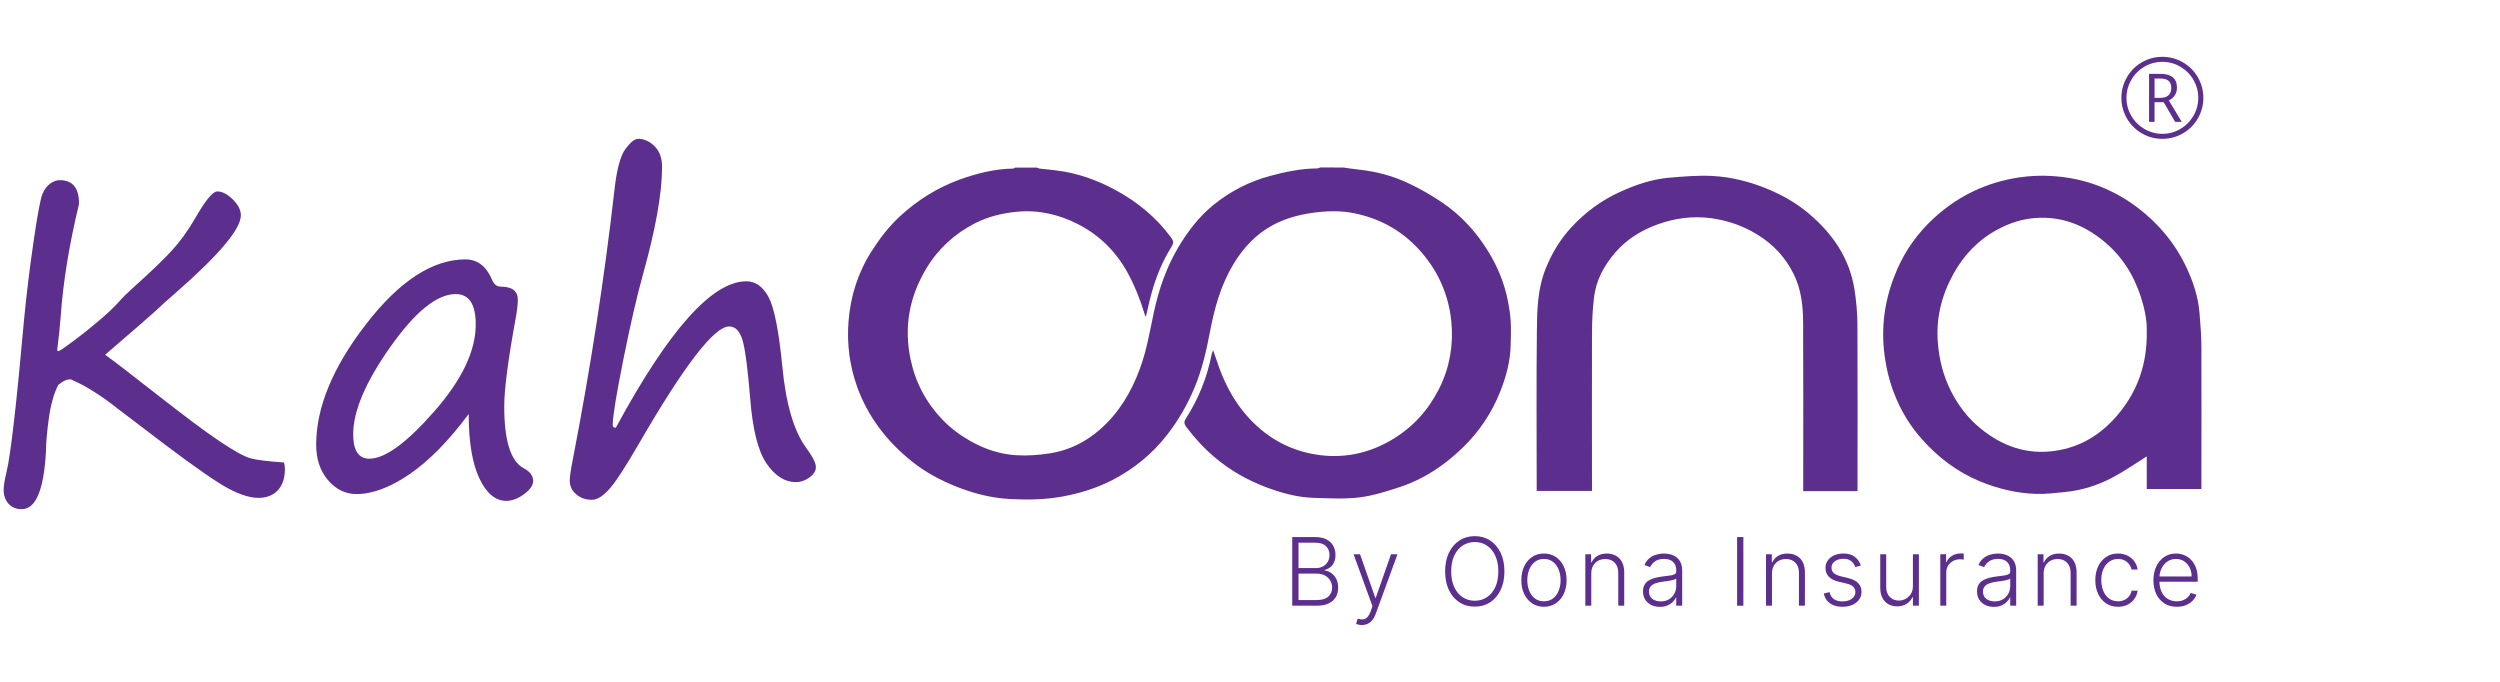
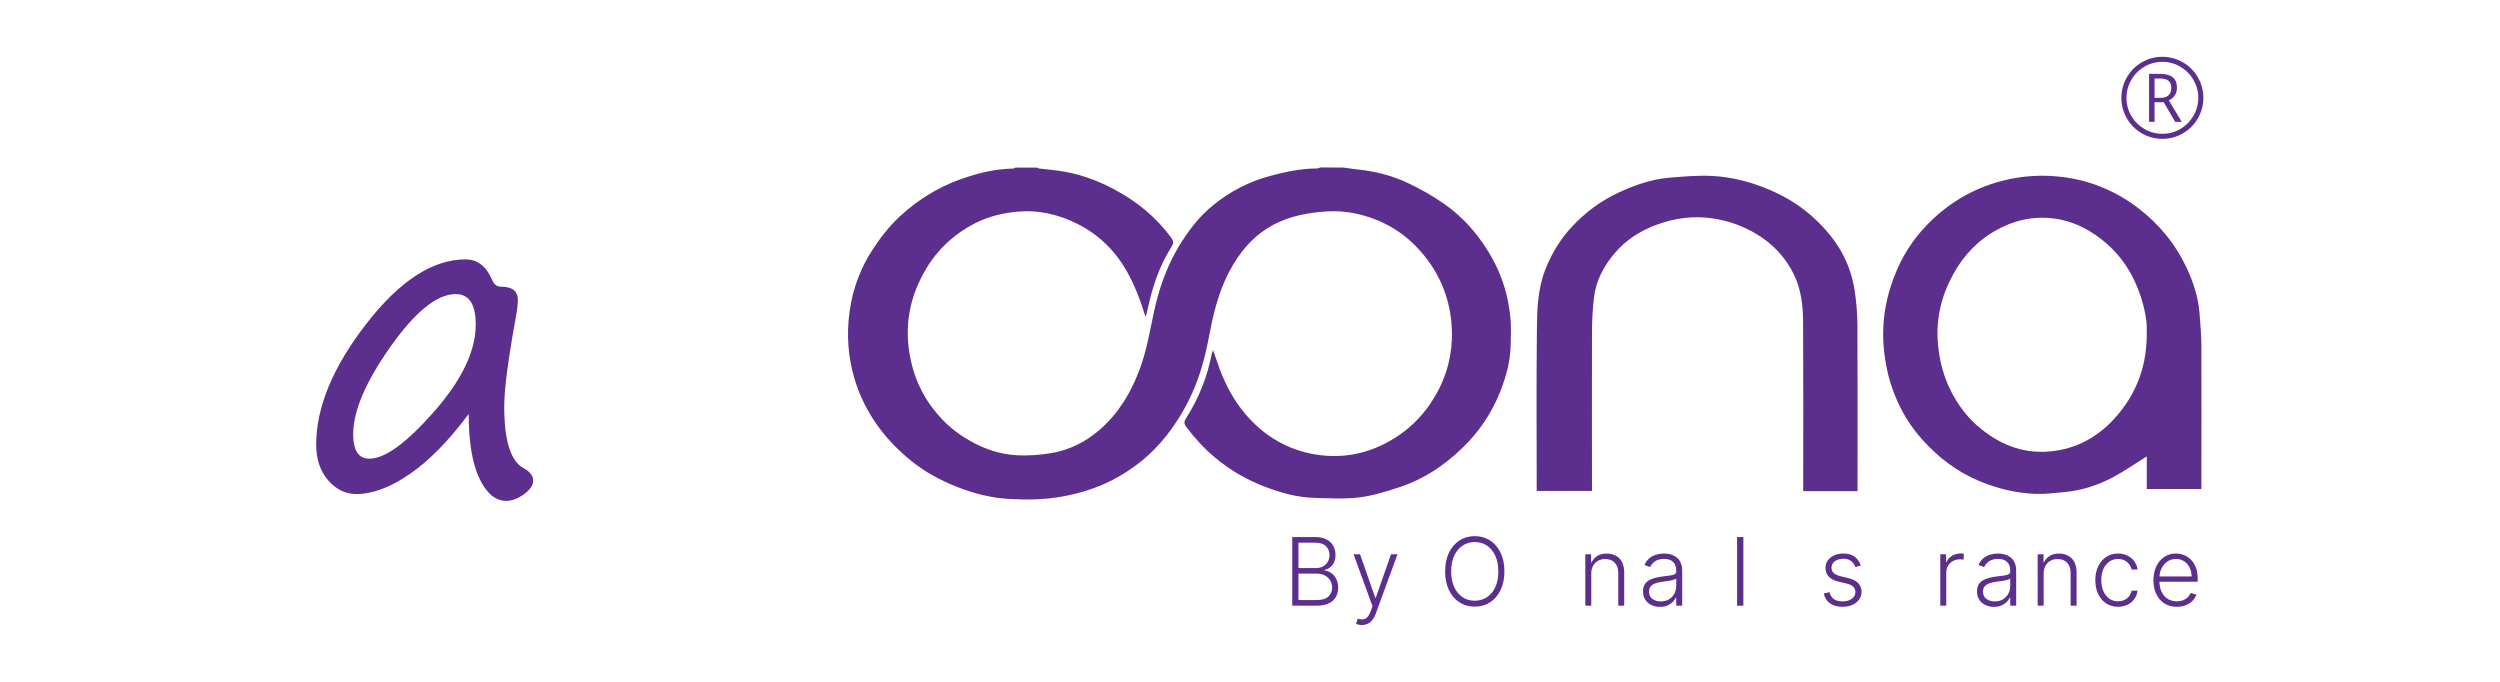
<svg xmlns="http://www.w3.org/2000/svg" width="176" height="48" viewBox="0 0 176 48" fill="none">
  <path d="M90.973 42.641V37.81H92.602C92.916 37.81 93.177 37.865 93.386 37.975C93.597 38.085 93.755 38.235 93.86 38.425C93.965 38.616 94.018 38.832 94.018 39.074C94.018 39.276 93.984 39.448 93.916 39.591C93.849 39.734 93.757 39.85 93.641 39.938C93.525 40.026 93.395 40.089 93.252 40.129V40.166C93.407 40.178 93.558 40.233 93.704 40.332C93.85 40.429 93.971 40.566 94.065 40.742C94.159 40.918 94.206 41.129 94.206 41.374C94.206 41.618 94.152 41.836 94.044 42.028C93.935 42.218 93.769 42.368 93.544 42.478C93.321 42.587 93.037 42.641 92.691 42.641H90.973ZM91.414 42.245H92.691C93.063 42.245 93.338 42.162 93.516 41.997C93.695 41.832 93.785 41.624 93.785 41.374C93.785 41.19 93.74 41.024 93.65 40.874C93.562 40.723 93.437 40.604 93.275 40.516C93.115 40.428 92.927 40.383 92.71 40.383H91.414V42.245ZM91.414 39.992H92.642C92.832 39.992 92.998 39.953 93.141 39.874C93.284 39.795 93.396 39.687 93.476 39.548C93.556 39.41 93.596 39.252 93.596 39.074C93.596 38.818 93.513 38.609 93.346 38.449C93.18 38.287 92.931 38.206 92.602 38.206H91.414V39.992Z" fill="#5C2E8E" />
  <path d="M95.873 44C95.79 44 95.712 43.992 95.64 43.976C95.567 43.961 95.51 43.943 95.468 43.925L95.581 43.554C95.724 43.598 95.851 43.614 95.963 43.601C96.074 43.59 96.173 43.54 96.26 43.45C96.346 43.362 96.423 43.227 96.49 43.045L96.623 42.676L95.291 39.018H95.746L96.82 42.087H96.853L97.928 39.018H98.383L96.851 43.214C96.787 43.389 96.707 43.535 96.613 43.651C96.519 43.769 96.41 43.856 96.285 43.913C96.163 43.971 96.025 44 95.873 44Z" fill="#5C2E8E" />
  <path d="M105.911 40.225C105.911 40.729 105.821 41.167 105.642 41.539C105.463 41.911 105.216 42.198 104.902 42.403C104.589 42.606 104.23 42.707 103.823 42.707C103.416 42.707 103.055 42.606 102.741 42.403C102.428 42.198 102.182 41.911 102.003 41.539C101.826 41.167 101.737 40.729 101.737 40.225C101.737 39.722 101.826 39.285 102.003 38.914C102.182 38.541 102.429 38.253 102.743 38.05C103.057 37.846 103.417 37.744 103.823 37.744C104.23 37.744 104.589 37.846 104.902 38.05C105.216 38.253 105.463 38.541 105.642 38.914C105.821 39.285 105.911 39.722 105.911 40.225ZM105.482 40.225C105.482 39.793 105.409 39.423 105.265 39.114C105.12 38.804 104.923 38.568 104.673 38.404C104.424 38.241 104.14 38.159 103.823 38.159C103.507 38.159 103.224 38.241 102.974 38.404C102.724 38.568 102.526 38.804 102.38 39.112C102.236 39.42 102.163 39.791 102.163 40.225C102.163 40.658 102.236 41.028 102.38 41.337C102.525 41.645 102.722 41.882 102.972 42.047C103.222 42.21 103.505 42.292 103.823 42.292C104.14 42.292 104.424 42.21 104.673 42.047C104.925 41.883 105.123 41.647 105.267 41.339C105.412 41.029 105.483 40.658 105.482 40.225Z" fill="#5C2E8E" />
-   <path d="M108.694 42.717C108.382 42.717 108.105 42.637 107.865 42.478C107.626 42.319 107.439 42.1 107.304 41.82C107.169 41.539 107.101 41.214 107.101 40.846C107.101 40.475 107.169 40.148 107.304 39.867C107.439 39.584 107.626 39.364 107.865 39.206C108.105 39.047 108.382 38.968 108.694 38.968C109.007 38.968 109.283 39.047 109.522 39.206C109.76 39.365 109.947 39.585 110.082 39.867C110.219 40.148 110.288 40.475 110.288 40.846C110.288 41.214 110.22 41.539 110.085 41.82C109.95 42.1 109.762 42.319 109.522 42.478C109.283 42.637 109.007 42.717 108.694 42.717ZM108.694 42.332C108.946 42.332 109.159 42.264 109.333 42.129C109.507 41.994 109.639 41.814 109.729 41.589C109.82 41.364 109.866 41.116 109.866 40.846C109.866 40.575 109.82 40.327 109.729 40.1C109.639 39.874 109.507 39.692 109.333 39.556C109.159 39.419 108.946 39.35 108.694 39.35C108.445 39.35 108.232 39.419 108.056 39.556C107.881 39.692 107.749 39.874 107.657 40.1C107.568 40.327 107.523 40.575 107.523 40.846C107.523 41.116 107.568 41.364 107.657 41.589C107.749 41.814 107.881 41.994 108.056 42.129C108.23 42.264 108.443 42.332 108.694 42.332Z" fill="#5C2E8E" />
  <path d="M112.026 40.376V42.641H111.607V39.018H112.014V39.586H112.052C112.137 39.401 112.269 39.252 112.448 39.14C112.629 39.027 112.852 38.97 113.117 38.97C113.361 38.97 113.574 39.022 113.758 39.124C113.944 39.224 114.087 39.373 114.19 39.57C114.293 39.766 114.345 40.008 114.345 40.294V42.641H113.926V40.32C113.926 40.023 113.842 39.787 113.676 39.614C113.511 39.441 113.289 39.355 113.011 39.355C112.821 39.355 112.652 39.396 112.504 39.478C112.357 39.559 112.24 39.677 112.153 39.831C112.068 39.984 112.026 40.166 112.026 40.376Z" fill="#5C2E8E" />
  <path d="M116.859 42.724C116.641 42.724 116.441 42.681 116.26 42.596C116.08 42.51 115.936 42.386 115.829 42.224C115.722 42.06 115.669 41.862 115.669 41.629C115.669 41.45 115.703 41.299 115.77 41.176C115.838 41.053 115.934 40.953 116.058 40.874C116.182 40.796 116.329 40.733 116.498 40.688C116.668 40.642 116.855 40.607 117.059 40.582C117.262 40.556 117.433 40.535 117.573 40.516C117.714 40.497 117.822 40.467 117.896 40.426C117.97 40.385 118.007 40.319 118.007 40.228V40.143C118.007 39.896 117.933 39.702 117.785 39.56C117.639 39.417 117.428 39.346 117.154 39.346C116.893 39.346 116.68 39.403 116.515 39.518C116.351 39.633 116.237 39.768 116.171 39.923L115.773 39.78C115.854 39.581 115.967 39.423 116.112 39.305C116.256 39.186 116.418 39.1 116.597 39.048C116.776 38.995 116.958 38.968 117.142 38.968C117.28 38.968 117.424 38.986 117.573 39.022C117.724 39.059 117.864 39.121 117.993 39.211C118.121 39.299 118.226 39.423 118.306 39.581C118.386 39.739 118.426 39.938 118.426 40.181V42.641H118.007V42.068H117.981C117.93 42.175 117.856 42.279 117.757 42.379C117.658 42.48 117.534 42.562 117.384 42.627C117.235 42.691 117.06 42.724 116.859 42.724ZM116.916 42.339C117.139 42.339 117.332 42.29 117.495 42.191C117.659 42.092 117.784 41.96 117.872 41.797C117.962 41.632 118.007 41.45 118.007 41.252V40.728C117.975 40.758 117.923 40.785 117.849 40.808C117.776 40.832 117.692 40.853 117.597 40.872C117.502 40.889 117.408 40.904 117.314 40.917C117.22 40.929 117.135 40.94 117.059 40.95C116.855 40.975 116.681 41.014 116.536 41.068C116.392 41.121 116.281 41.195 116.204 41.289C116.127 41.382 116.088 41.502 116.088 41.648C116.088 41.868 116.167 42.039 116.324 42.16C116.481 42.279 116.678 42.339 116.916 42.339Z" fill="#5C2E8E" />
  <path d="M122.733 37.81V42.641H122.292V37.81H122.733Z" fill="#5C2E8E" />
-   <path d="M124.747 40.376V42.641H124.327V39.018H124.735V39.586H124.772C124.857 39.401 124.989 39.252 125.168 39.14C125.349 39.027 125.572 38.97 125.838 38.97C126.081 38.97 126.295 39.022 126.479 39.124C126.664 39.224 126.808 39.373 126.91 39.57C127.014 39.766 127.066 40.008 127.066 40.294V42.641H126.646V40.32C126.646 40.023 126.563 39.787 126.396 39.614C126.231 39.441 126.01 39.355 125.732 39.355C125.542 39.355 125.373 39.396 125.225 39.478C125.077 39.559 124.96 39.677 124.874 39.831C124.789 39.984 124.747 40.166 124.747 40.376Z" fill="#5C2E8E" />
  <path d="M131.001 39.813L130.616 39.921C130.579 39.813 130.525 39.714 130.456 39.626C130.387 39.538 130.297 39.468 130.185 39.416C130.075 39.364 129.938 39.338 129.775 39.338C129.53 39.338 129.329 39.397 129.172 39.513C129.015 39.629 128.936 39.78 128.936 39.964C128.936 40.119 128.989 40.246 129.096 40.343C129.205 40.439 129.371 40.516 129.596 40.572L130.143 40.707C130.446 40.781 130.673 40.898 130.824 41.058C130.976 41.219 131.052 41.42 131.052 41.662C131.052 41.867 130.996 42.048 130.883 42.207C130.77 42.366 130.612 42.491 130.409 42.582C130.208 42.672 129.975 42.717 129.709 42.717C129.356 42.717 129.064 42.637 128.835 42.478C128.605 42.318 128.458 42.087 128.394 41.785L128.797 41.686C128.849 41.901 128.95 42.064 129.101 42.174C129.253 42.284 129.454 42.339 129.702 42.339C129.98 42.339 130.202 42.277 130.369 42.153C130.535 42.027 130.619 41.87 130.619 41.681C130.619 41.535 130.57 41.412 130.473 41.313C130.375 41.212 130.228 41.138 130.03 41.091L129.438 40.95C129.124 40.874 128.891 40.755 128.74 40.591C128.59 40.428 128.514 40.225 128.514 39.983C128.514 39.783 128.568 39.607 128.677 39.456C128.785 39.304 128.934 39.184 129.125 39.098C129.315 39.011 129.531 38.968 129.775 38.968C130.107 38.968 130.371 39.044 130.569 39.194C130.769 39.344 130.913 39.55 131.001 39.813Z" fill="#5C2E8E" />
-   <path d="M134.669 41.256V39.018H135.089V42.641H134.669V42.04H134.636C134.551 42.225 134.417 42.38 134.233 42.504C134.049 42.627 133.825 42.688 133.559 42.688C133.328 42.688 133.123 42.638 132.944 42.537C132.765 42.435 132.624 42.286 132.522 42.089C132.42 41.892 132.369 41.651 132.369 41.365V39.018H132.789V41.339C132.789 41.622 132.872 41.85 133.038 42.023C133.205 42.194 133.419 42.28 133.679 42.28C133.843 42.28 134 42.241 134.151 42.162C134.302 42.084 134.426 41.969 134.523 41.818C134.62 41.665 134.669 41.478 134.669 41.256Z" fill="#5C2E8E" />
  <path d="M136.597 42.641V39.018H137.005V39.574H137.036C137.108 39.392 137.234 39.245 137.413 39.133C137.594 39.02 137.798 38.963 138.026 38.963C138.06 38.963 138.099 38.964 138.141 38.966C138.184 38.967 138.219 38.969 138.247 38.97V39.397C138.228 39.394 138.195 39.389 138.148 39.383C138.101 39.377 138.05 39.374 137.995 39.374C137.806 39.374 137.638 39.414 137.491 39.494C137.345 39.573 137.229 39.682 137.144 39.822C137.059 39.962 137.017 40.122 137.017 40.301V42.641H136.597Z" fill="#5C2E8E" />
  <path d="M140.372 42.724C140.154 42.724 139.954 42.681 139.774 42.596C139.593 42.51 139.449 42.386 139.342 42.224C139.235 42.06 139.182 41.862 139.182 41.629C139.182 41.45 139.216 41.299 139.283 41.176C139.351 41.053 139.447 40.953 139.571 40.874C139.695 40.796 139.842 40.733 140.012 40.688C140.181 40.642 140.368 40.607 140.573 40.582C140.775 40.556 140.946 40.535 141.086 40.516C141.228 40.497 141.335 40.467 141.409 40.426C141.483 40.385 141.52 40.319 141.52 40.228V40.143C141.52 39.896 141.446 39.702 141.298 39.56C141.152 39.417 140.942 39.346 140.667 39.346C140.406 39.346 140.193 39.403 140.028 39.518C139.865 39.633 139.75 39.768 139.684 39.923L139.286 39.78C139.367 39.581 139.481 39.423 139.625 39.305C139.77 39.186 139.931 39.1 140.111 39.048C140.29 38.995 140.471 38.968 140.655 38.968C140.793 38.968 140.937 38.986 141.086 39.022C141.237 39.059 141.377 39.121 141.506 39.211C141.635 39.299 141.739 39.423 141.819 39.581C141.899 39.739 141.939 39.938 141.939 40.181V42.641H141.52V42.068H141.494C141.444 42.175 141.369 42.279 141.27 42.379C141.171 42.48 141.047 42.562 140.898 42.627C140.748 42.691 140.573 42.724 140.372 42.724ZM140.429 42.339C140.652 42.339 140.845 42.29 141.008 42.191C141.172 42.092 141.298 41.96 141.386 41.797C141.475 41.632 141.52 41.45 141.52 41.252V40.728C141.488 40.758 141.436 40.785 141.362 40.808C141.29 40.832 141.206 40.853 141.11 40.872C141.016 40.889 140.921 40.904 140.827 40.917C140.733 40.929 140.648 40.94 140.573 40.95C140.368 40.975 140.194 41.014 140.049 41.068C139.905 41.121 139.794 41.195 139.717 41.289C139.64 41.382 139.602 41.502 139.602 41.648C139.602 41.868 139.68 42.039 139.837 42.16C139.994 42.279 140.192 42.339 140.429 42.339Z" fill="#5C2E8E" />
  <path d="M143.873 40.376V42.641H143.453V39.018H143.861V39.586H143.899C143.984 39.401 144.116 39.252 144.295 39.14C144.476 39.027 144.699 38.97 144.964 38.97C145.208 38.97 145.421 39.022 145.605 39.124C145.791 39.224 145.934 39.373 146.036 39.57C146.14 39.766 146.192 40.008 146.192 40.294V42.641H145.772V40.32C145.772 40.023 145.689 39.787 145.523 39.614C145.358 39.441 145.136 39.355 144.858 39.355C144.668 39.355 144.499 39.396 144.351 39.478C144.204 39.559 144.087 39.677 144 39.831C143.915 39.984 143.873 40.166 143.873 40.376Z" fill="#5C2E8E" />
  <path d="M149.109 42.717C148.785 42.717 148.503 42.636 148.263 42.474C148.024 42.312 147.839 42.09 147.707 41.808C147.575 41.527 147.509 41.206 147.509 40.846C147.509 40.483 147.575 40.159 147.709 39.876C147.844 39.593 148.031 39.371 148.27 39.211C148.509 39.049 148.786 38.968 149.102 38.968C149.344 38.968 149.563 39.015 149.759 39.11C149.956 39.202 150.118 39.334 150.245 39.504C150.374 39.672 150.455 39.868 150.488 40.093H150.063C150.019 39.889 149.913 39.714 149.745 39.57C149.579 39.423 149.367 39.35 149.109 39.35C148.878 39.35 148.674 39.413 148.496 39.539C148.319 39.663 148.18 39.837 148.079 40.06C147.98 40.282 147.931 40.539 147.931 40.832C147.931 41.126 147.979 41.386 148.077 41.613C148.174 41.837 148.311 42.014 148.487 42.141C148.664 42.268 148.872 42.332 149.109 42.332C149.269 42.332 149.415 42.302 149.547 42.242C149.681 42.181 149.792 42.095 149.882 41.983C149.973 41.871 150.034 41.738 150.066 41.584H150.49C150.458 41.803 150.381 41.998 150.257 42.169C150.134 42.339 149.975 42.473 149.778 42.57C149.583 42.668 149.36 42.717 149.109 42.717Z" fill="#5C2E8E" />
  <path d="M153.251 42.717C152.913 42.717 152.621 42.638 152.374 42.481C152.127 42.322 151.936 42.102 151.801 41.823C151.668 41.541 151.601 41.217 151.601 40.851C151.601 40.486 151.668 40.162 151.801 39.879C151.936 39.594 152.123 39.371 152.36 39.211C152.599 39.049 152.874 38.968 153.187 38.968C153.383 38.968 153.573 39.004 153.755 39.077C153.937 39.147 154.101 39.257 154.245 39.404C154.391 39.551 154.507 39.736 154.592 39.959C154.676 40.181 154.719 40.443 154.719 40.747V40.954H151.891V40.584H154.29C154.29 40.351 154.243 40.142 154.149 39.956C154.056 39.769 153.926 39.621 153.76 39.513C153.595 39.404 153.404 39.35 153.187 39.35C152.958 39.35 152.756 39.412 152.581 39.534C152.407 39.657 152.27 39.819 152.171 40.02C152.074 40.221 152.024 40.442 152.023 40.681V40.903C152.023 41.19 152.072 41.442 152.171 41.657C152.272 41.871 152.414 42.037 152.598 42.155C152.782 42.273 152.999 42.332 153.251 42.332C153.422 42.332 153.572 42.305 153.701 42.252C153.831 42.198 153.94 42.127 154.028 42.037C154.118 41.946 154.185 41.846 154.231 41.738L154.629 41.867C154.574 42.02 154.484 42.161 154.358 42.29C154.234 42.419 154.079 42.522 153.892 42.601C153.706 42.678 153.493 42.717 153.251 42.717Z" fill="#5C2E8E" />
  <path d="M149.346 6.889C149.346 6.377 149.474 5.896 149.73 5.448C149.985 5 150.337 4.647 150.784 4.388C151.232 4.129 151.714 4 152.231 4C152.747 4 153.221 4.128 153.669 4.384C154.116 4.64 154.469 4.992 154.728 5.44C154.986 5.888 155.115 6.371 155.115 6.889C155.115 7.406 154.991 7.867 154.743 8.31C154.495 8.753 154.147 9.108 153.7 9.374C153.253 9.64 152.763 9.774 152.231 9.774C151.699 9.774 151.213 9.641 150.766 9.376C150.319 9.111 149.97 8.757 149.721 8.313C149.472 7.87 149.346 7.396 149.346 6.889ZM149.703 6.889C149.703 7.344 149.816 7.767 150.042 8.154C150.268 8.543 150.576 8.85 150.965 9.079C151.353 9.306 151.775 9.421 152.23 9.421C152.685 9.421 153.106 9.308 153.494 9.081C153.881 8.854 154.188 8.546 154.416 8.157C154.644 7.767 154.758 7.345 154.758 6.889C154.758 6.433 154.649 6.027 154.43 5.641C154.212 5.254 153.906 4.943 153.514 4.707C153.121 4.471 152.694 4.354 152.231 4.354C151.768 4.354 151.361 4.467 150.971 4.693C150.581 4.92 150.272 5.23 150.044 5.625C149.817 6.019 149.703 6.441 149.703 6.889ZM153.258 6.17C153.258 6.372 153.209 6.551 153.11 6.706C153.012 6.861 152.871 6.982 152.686 7.069L153.595 8.579H153.131L152.326 7.196H151.681V8.579H151.294V5.199H152.103C152.468 5.199 152.753 5.278 152.955 5.437C153.156 5.596 153.258 5.839 153.258 6.17ZM151.681 6.889H152.111C152.344 6.889 152.526 6.829 152.659 6.71C152.792 6.591 152.858 6.417 152.858 6.189C152.858 5.749 152.606 5.528 152.103 5.528H151.681V6.889Z" fill="#5C2E8E" />
  <path d="M94.615 11.799C94.959 11.848 95.302 11.904 95.646 11.939C96.853 12.066 98.017 12.368 99.105 12.88C99.975 13.287 100.817 13.765 101.609 14.312C102.893 15.197 103.931 16.341 104.752 17.669C105.432 18.765 105.916 19.944 106.162 21.215C106.253 21.671 106.323 22.136 106.351 22.598C106.387 23.153 106.365 23.715 106.351 24.27C106.331 25.422 106.036 26.51 105.615 27.57C105.012 29.087 104.121 30.414 102.95 31.537C101.687 32.759 100.242 33.729 98.565 34.283C97.625 34.592 96.657 34.901 95.681 35.02C94.63 35.147 93.548 35.076 92.483 35.049C91.311 35.013 90.196 34.698 89.109 34.29C87.796 33.791 86.583 33.103 85.51 32.19C84.76 31.558 84.107 30.841 83.518 30.063C83.357 29.846 83.335 29.698 83.489 29.459C84.38 28.076 84.983 26.566 85.299 24.951C85.313 24.866 85.355 24.783 85.404 24.656C85.558 25.105 85.699 25.52 85.846 25.927C86.288 27.12 86.877 28.217 87.712 29.193C89.017 30.71 90.651 31.672 92.609 31.995C94.523 32.31 96.347 31.945 98.031 30.934C99.484 30.063 100.564 28.856 101.321 27.352C102.058 25.878 102.332 24.291 102.177 22.668C102.001 20.856 101.321 19.234 100.128 17.829C98.865 16.333 97.266 15.414 95.379 15.021C94.383 14.811 93.366 14.845 92.341 14.992C91.388 15.133 90.482 15.379 89.627 15.835C88.413 16.481 87.522 17.45 86.821 18.616C85.931 20.097 85.489 21.734 85.172 23.405C84.927 24.712 84.625 25.99 84.121 27.226C83.623 28.441 82.978 29.564 82.17 30.603C81.111 31.973 79.792 33.034 78.263 33.82C77.175 34.374 76.004 34.733 74.79 34.957C73.576 35.175 72.362 35.196 71.15 35.133C69.831 35.071 68.554 34.747 67.32 34.256C66.197 33.806 65.131 33.237 64.191 32.479C62.45 31.082 61.118 29.369 60.347 27.247C59.807 25.73 59.611 24.186 59.737 22.612C59.878 20.849 60.396 19.199 61.358 17.689C61.926 16.797 62.565 15.962 63.336 15.245C64.563 14.108 65.966 13.223 67.545 12.647C68.765 12.204 70.021 11.889 71.332 11.867C71.381 11.867 71.424 11.825 71.473 11.797H73.002C73.058 11.818 73.114 11.86 73.178 11.867C73.599 11.916 74.019 11.952 74.434 12.008C75.865 12.191 77.205 12.667 78.474 13.349C80.045 14.191 81.393 15.287 82.451 16.733C82.641 16.993 82.619 17.14 82.472 17.379C81.833 18.391 81.385 19.493 81.068 20.645C80.921 21.172 80.809 21.712 80.669 22.302C80.62 22.204 80.599 22.169 80.584 22.126C80.29 21.136 79.917 20.188 79.426 19.276C78.591 17.73 77.413 16.55 75.856 15.764C74.516 15.089 73.099 14.76 71.577 14.908C70.546 15.006 69.557 15.252 68.644 15.715C67.207 16.452 66.042 17.513 65.207 18.91C64.008 20.911 63.622 23.045 64.113 25.335C64.457 26.95 65.207 28.355 66.351 29.548C66.934 30.152 67.593 30.643 68.329 31.058C69.34 31.628 70.413 31.979 71.549 32.048C72.335 32.097 73.134 32.035 73.913 31.915C75.252 31.711 76.446 31.114 77.455 30.222C78.767 29.069 79.638 27.61 80.24 25.98C80.725 24.681 80.948 23.319 81.236 21.97C81.58 20.383 82.1 18.858 82.934 17.441C83.615 16.289 84.414 15.243 85.452 14.407C86.624 13.46 87.956 12.778 89.416 12.385C90.496 12.097 91.583 11.865 92.712 11.858C92.797 11.858 92.873 11.816 92.958 11.788C93.505 11.795 94.059 11.795 94.614 11.795L94.615 11.799Z" fill="#5C2E8E" />
  <path d="M130.77 34.578H126.947V34.178C126.947 30.351 126.961 26.517 126.94 22.689C126.933 21.537 126.808 20.386 126.295 19.332C125.719 18.152 124.857 17.212 123.721 16.516C122.717 15.897 121.63 15.519 120.48 15.363C119.175 15.187 117.892 15.357 116.65 15.813C115.521 16.226 114.517 16.852 113.718 17.772C112.925 18.692 112.357 19.731 112.216 20.953C112.118 21.795 112.076 22.646 112.076 23.495C112.062 27.034 112.076 30.574 112.076 34.12V34.562H108.183V34.198C108.183 30.539 108.155 26.888 108.197 23.229C108.21 21.79 108.253 20.336 108.8 18.953C109.235 17.849 109.831 16.86 110.637 15.989C111.605 14.943 112.728 14.114 114.018 13.524C115.127 13.019 116.27 12.619 117.491 12.512C118.501 12.428 119.511 12.336 120.521 12.386C121.917 12.455 123.271 12.807 124.57 13.362C125.579 13.79 126.519 14.338 127.354 15.047C129.016 16.451 130.203 18.172 130.552 20.363C130.686 21.185 130.755 22.021 130.763 22.856C130.784 26.62 130.77 30.378 130.77 34.141V34.583V34.576V34.578Z" fill="#5C2E8E" />
  <path d="M154.979 34.427H151.132V32.129C150.326 32.631 149.559 33.174 148.725 33.613C147.689 34.163 146.568 34.518 145.393 34.637C144.704 34.707 144.007 34.791 143.32 34.77C141.97 34.721 140.676 34.414 139.417 33.899C137.817 33.244 136.488 32.235 135.347 30.967C134.47 29.999 133.803 28.891 133.336 27.666C132.967 26.698 132.738 25.695 132.634 24.657C132.432 22.686 132.76 20.813 133.545 19.002C134.144 17.61 135.013 16.405 136.119 15.381C137.67 13.946 139.485 13.007 141.58 12.588C142.63 12.379 143.695 12.323 144.745 12.415C146.86 12.588 148.787 13.334 150.491 14.622C151.98 15.75 153.142 17.157 153.935 18.849C154.409 19.858 154.756 20.917 154.846 22.038C154.909 22.833 154.978 23.626 154.978 24.421C154.991 27.61 154.978 30.799 154.978 33.989V34.428L154.979 34.427ZM151.126 23.41C151.174 22.644 150.994 21.759 150.716 20.896C150.201 19.316 149.338 17.964 148.023 16.913C146.645 15.812 145.108 15.221 143.314 15.346C142.361 15.415 141.492 15.694 140.657 16.14C139.287 16.872 138.25 17.951 137.513 19.295C136.685 20.799 136.281 22.414 136.427 24.162C136.526 25.346 136.81 26.467 137.339 27.518C137.854 28.542 138.542 29.448 139.447 30.178C140.963 31.41 142.661 32.016 144.63 31.745C146.536 31.488 148.038 30.506 149.213 29.05C150.5 27.462 151.155 25.617 151.133 23.395L151.126 23.409V23.41Z" fill="#5C2E8E" />
-   <path d="M7.401 24.975C7.95 25.365 9.148 26.285 10.996 27.733C12.943 29.263 14.426 30.369 15.444 31.054C16.462 31.739 17.189 32.141 17.622 32.261C18.056 32.381 18.848 32.481 19.996 32.561C20.036 32.701 20.056 32.855 20.056 33.026C20.056 33.666 19.889 34.163 19.555 34.518C19.22 34.872 18.768 35.05 18.199 35.05C17.63 35.05 16.926 34.838 16.117 34.413C15.309 33.988 13.836 32.972 11.699 31.363L8.285 28.769C7.117 27.84 6.024 27.155 5.005 26.715C4.755 26.675 4.452 26.805 4.092 27.105C3.782 27.735 3.562 28.529 3.433 29.488C3.303 30.447 3.238 31.192 3.238 31.722C3.097 34.471 2.529 35.845 1.531 35.845C1.141 35.845 0.832 35.718 0.602 35.463C0.373 35.208 0.257 34.886 0.257 34.496C0.257 34.206 0.322 33.796 0.453 33.267C0.752 32.028 1.166 28.43 1.696 22.473C1.875 20.644 2.1 18.805 2.37 16.955C2.639 15.107 2.844 14.012 2.984 13.672C3.124 13.333 3.309 13.082 3.538 12.922C3.768 12.762 3.987 12.682 4.197 12.682C5.125 12.682 5.58 13.247 5.56 14.377C4.872 17.215 4.442 19.854 4.272 22.292C4.213 23.062 4.132 23.826 4.032 24.587C4.032 24.627 4.035 24.664 4.04 24.698C4.045 24.734 4.098 24.728 4.198 24.684C4.297 24.639 4.615 24.419 5.149 24.024C5.684 23.63 6.263 23.169 6.886 22.644C7.51 22.12 8.006 21.652 8.376 21.243C8.606 20.973 8.911 20.668 9.29 20.328C10.528 19.219 11.447 18.342 12.045 17.697C12.645 17.052 13.203 16.285 13.723 15.396C14.451 14.117 14.975 13.477 15.295 13.477C15.645 13.477 16.009 13.664 16.388 14.039C16.767 14.414 16.957 14.787 16.957 15.156C16.957 16.115 15.439 17.925 12.404 20.583C11.735 21.163 11.305 21.548 11.116 21.738C10.777 22.058 9.538 23.137 7.401 24.976V24.975Z" fill="#5C2E8E" />
  <path d="M32.996 29.144C31.599 31.023 30.216 32.432 28.848 33.372C27.48 34.312 26.227 34.781 25.088 34.781C24.32 34.781 23.655 34.457 23.097 33.807C22.537 33.158 22.259 32.324 22.259 31.304C22.259 28.675 23.431 25.845 25.778 22.811C28.125 19.777 30.455 18.261 32.772 18.261C33.611 18.261 34.235 18.741 34.644 19.7C34.774 20.02 34.979 20.18 35.258 20.18C36.056 20.18 36.456 20.489 36.456 21.109C36.456 21.419 36.406 21.844 36.307 22.384C35.768 25.332 35.498 27.411 35.498 28.62C35.498 31.039 35.957 32.488 36.876 32.967C37.316 33.207 37.535 33.502 37.535 33.852C37.535 34.162 37.321 34.474 36.891 34.789C36.462 35.104 36.047 35.261 35.648 35.261C34.879 35.261 34.244 34.731 33.745 33.673C33.246 32.613 32.996 31.104 32.996 29.145V29.144ZM32.083 20.703C30.765 20.703 29.233 21.94 27.485 24.414C25.738 26.887 24.865 28.939 24.865 30.568C24.865 31.718 25.244 32.292 26.003 32.292C27.102 32.292 28.624 31.182 30.571 28.963C32.518 26.744 33.492 24.705 33.492 22.846C33.492 21.418 33.023 20.703 32.084 20.703H32.083Z" fill="#5C2E8E" />
-   <path d="M43.36 30.103C47.075 23.236 50.134 19.803 52.541 19.803C53.179 19.803 53.699 20.168 54.099 20.897C54.498 21.627 54.823 23.246 55.072 25.754C55.32 28.423 55.886 30.352 56.764 31.542C57.213 32.151 57.438 32.601 57.438 32.891C57.438 33.15 57.288 33.39 56.989 33.611C56.69 33.83 56.37 33.941 56.031 33.941C55.252 33.941 54.563 33.504 53.964 32.629C53.364 31.754 52.981 30.218 52.81 28.019C52.64 25.939 52.461 24.58 52.272 23.941C52.082 23.302 51.767 22.982 51.328 22.982C50.28 22.982 48.169 25.726 44.993 31.213C44.044 32.852 43.345 33.924 42.896 34.428C42.448 34.932 42.038 35.185 41.669 35.185C41.229 35.185 40.86 35.054 40.56 34.795C40.261 34.535 40.111 34.215 40.111 33.836C40.111 33.556 40.191 33.016 40.351 32.217C41.579 25.871 42.547 19.594 43.256 13.387C43.416 11.938 43.673 10.973 44.027 10.494C44.381 10.014 44.679 9.774 44.918 9.774C45.347 9.774 45.736 9.949 46.086 10.299C46.435 10.649 46.61 11.133 46.61 11.753C46.61 13.592 46.161 16.116 45.263 19.323C44.823 20.912 44.359 22.932 43.869 25.381C43.379 27.829 43.135 29.344 43.135 29.923C43.135 30.043 43.19 30.103 43.3 30.103H43.36Z" fill="#5C2E8E" />
</svg>